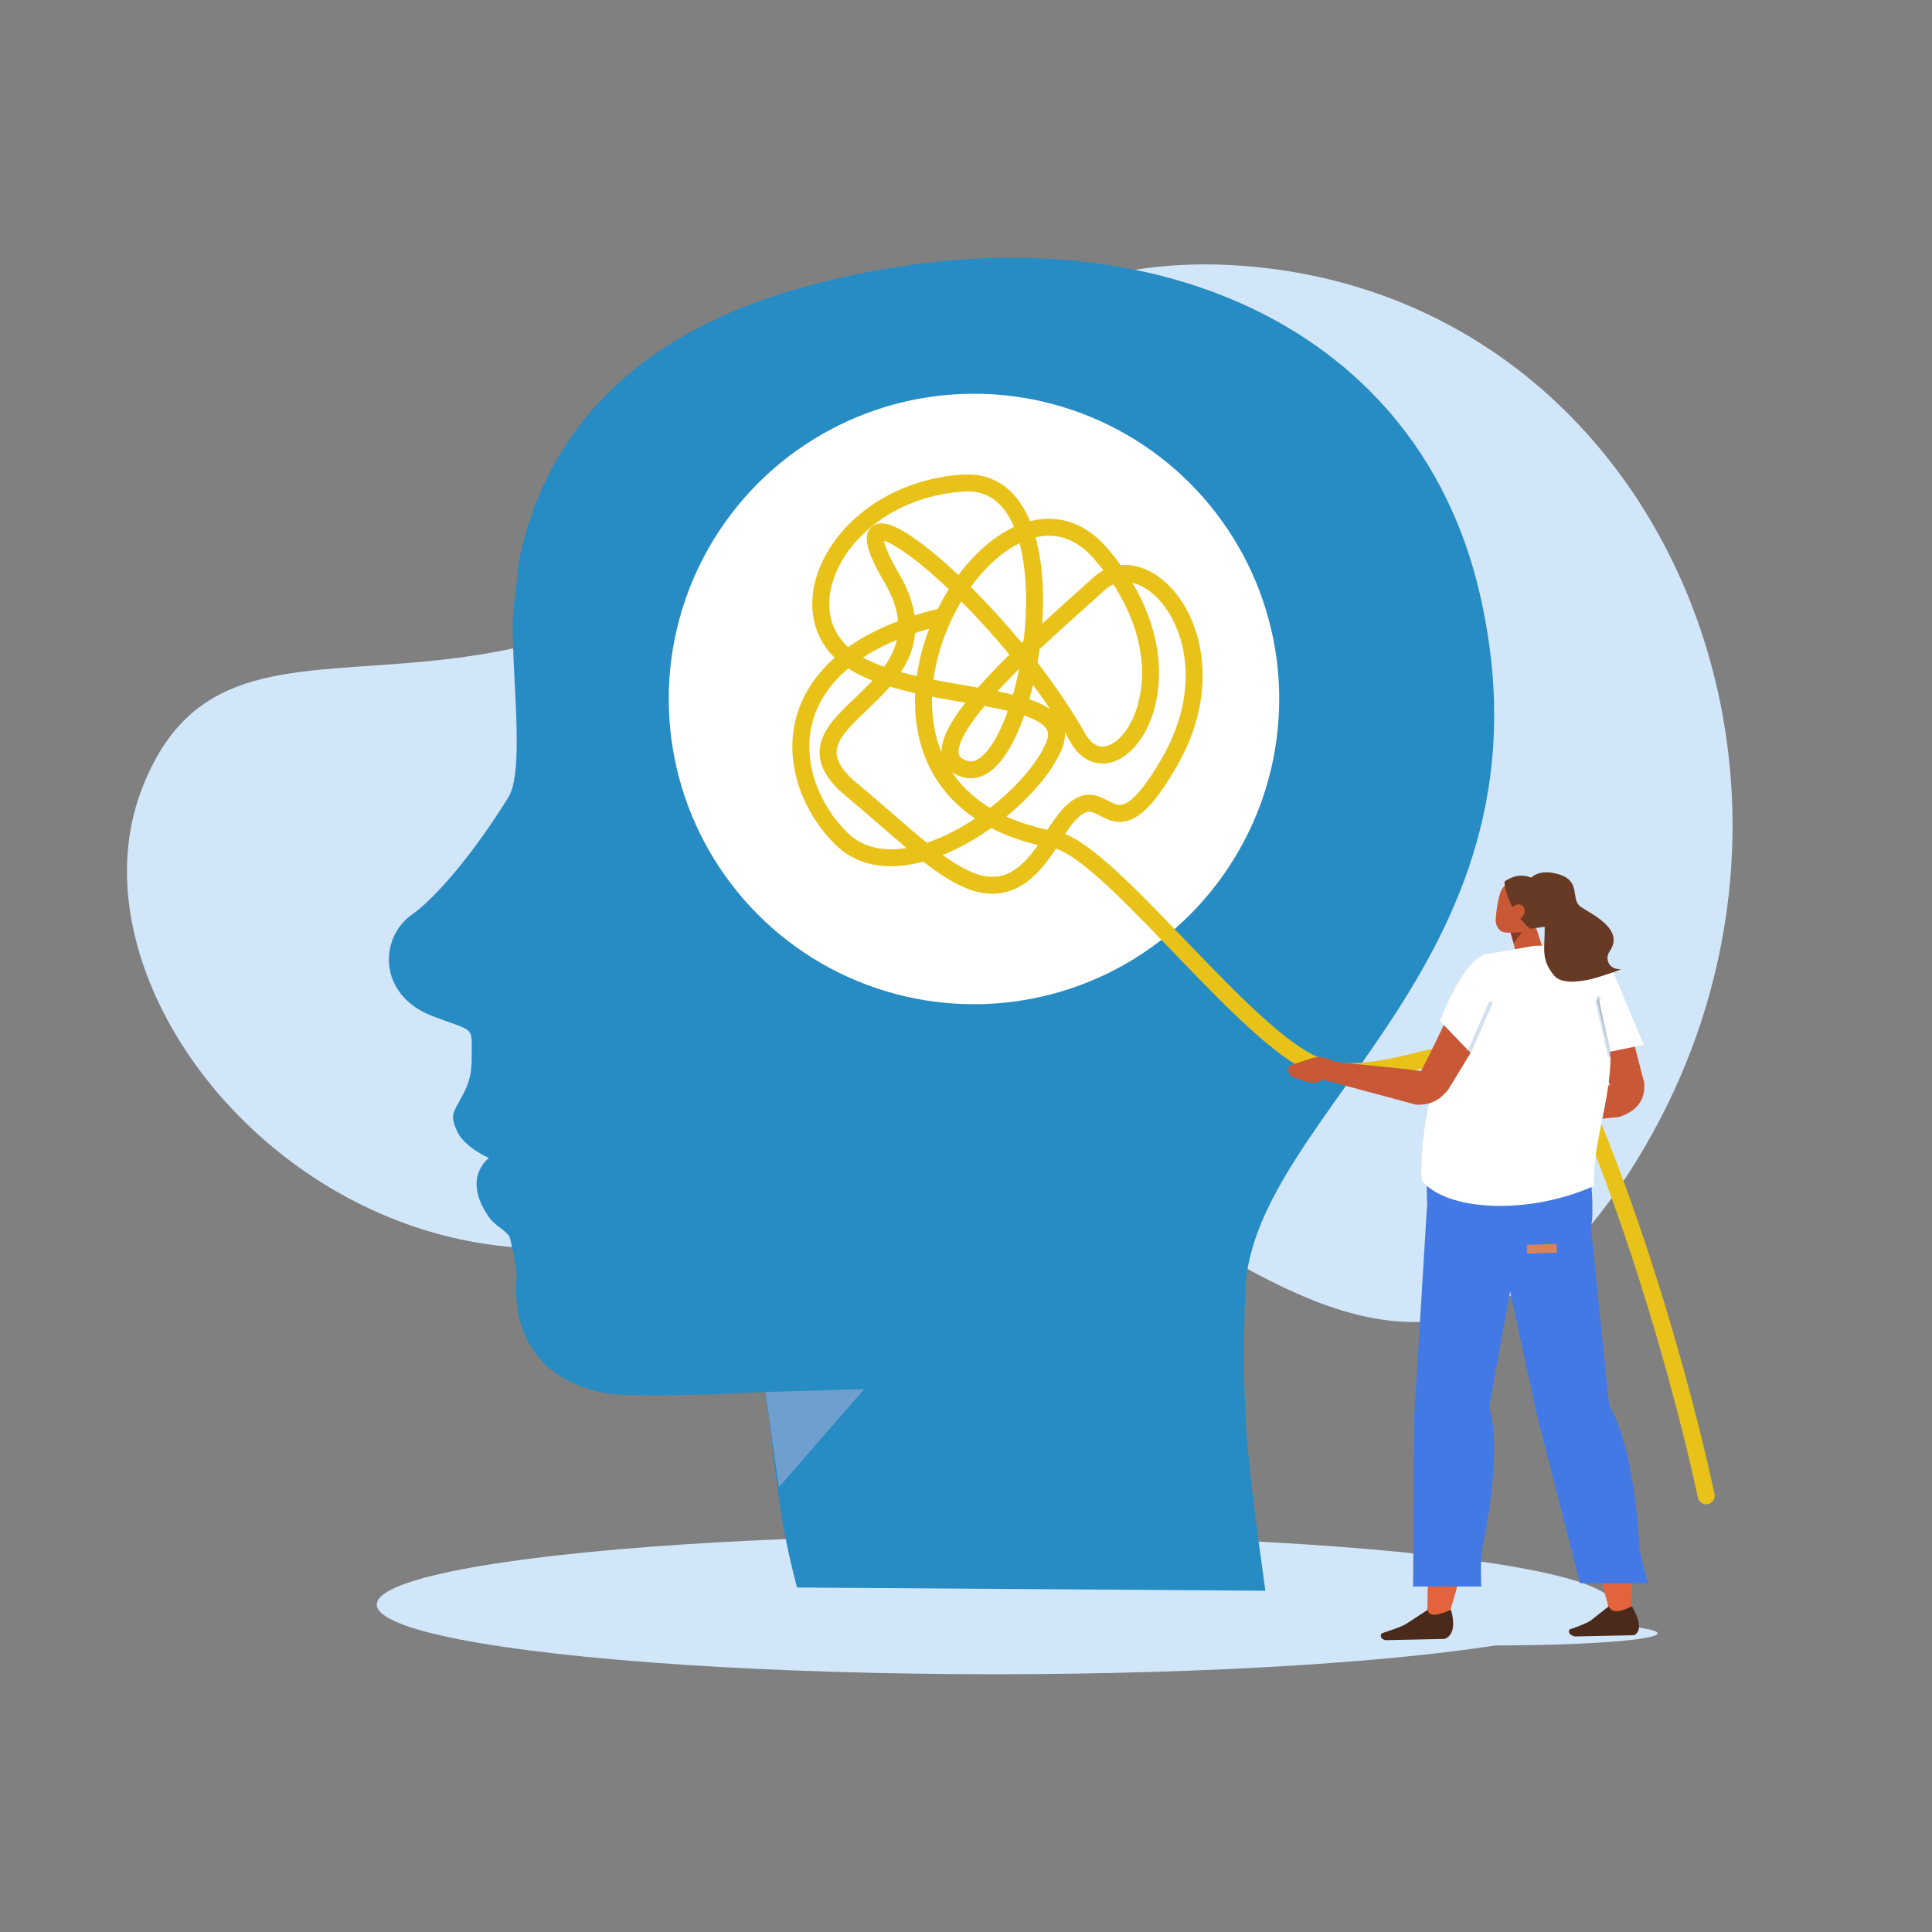
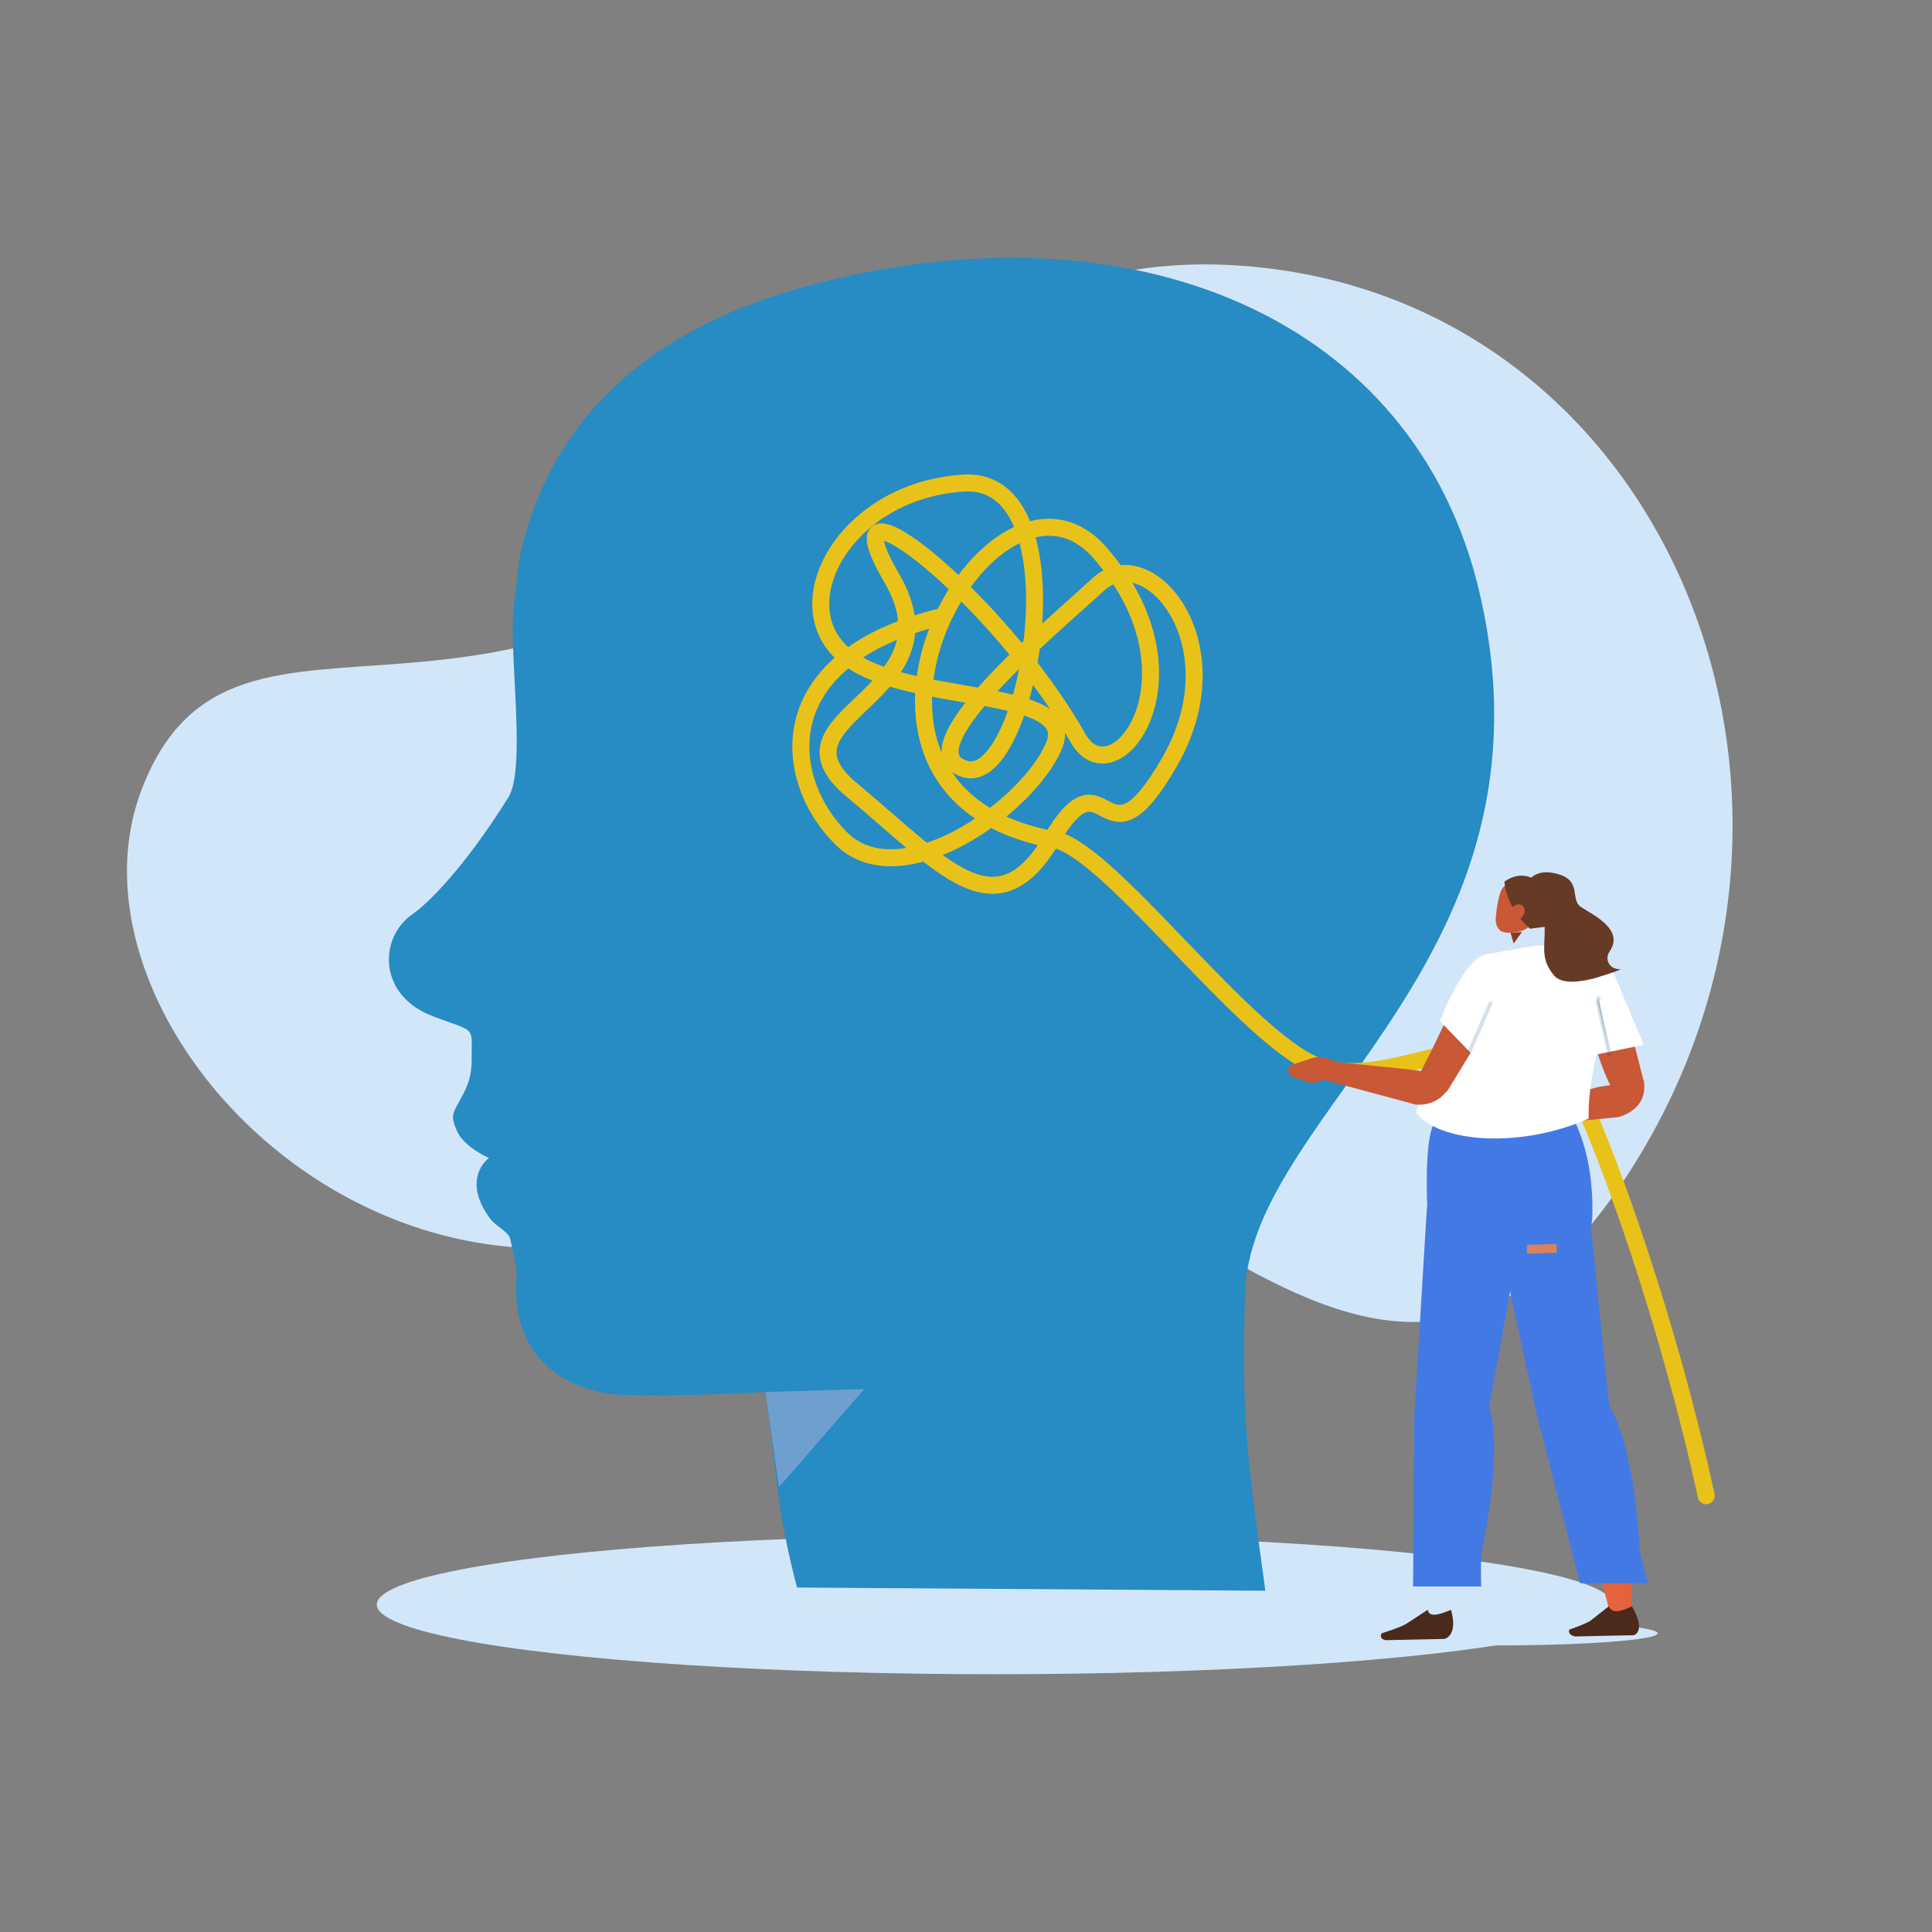
<svg xmlns="http://www.w3.org/2000/svg" version="1.1" id="Ebene_1" x="0px" y="0px" viewBox="0 0 1000 1000" style="enable-background:new 0 0 1000 1000;" xml:space="preserve">
  <rect x="0" y="0" width="1000" height="1000" fill="#808080" stroke="none" />
  <style type="text/css">
	.st0{fill:#D0E5F5;}
	.st1{fill-rule:evenodd;clip-rule:evenodd;fill:#D2E6FA;}
	.st2{fill:#268CC3;}
	.st3{fill:#4B8DCF;}
	.st4{fill:#609DD6;}
	.st5{fill:#E9C219;}
	.st6{fill:none;stroke:#4B8DCF;stroke-width:11.577;stroke-linecap:round;stroke-linejoin:round;stroke-miterlimit:10;}
	.st7{fill:#FFFFFF;}
	.st8{fill:#FCBDA1;}
	.st9{fill:#465BA6;}
	.st10{fill-rule:evenodd;clip-rule:evenodd;fill:#4A2A1A;}
	.st11{fill-rule:evenodd;clip-rule:evenodd;fill:#C95836;}
	.st12{fill:#C95836;}
	.st13{fill-rule:evenodd;clip-rule:evenodd;fill:#FFFFFF;}
	.st14{fill:#4A2A1A;}
	.st15{fill:none;stroke:#273461;stroke-width:1.929;stroke-linecap:round;stroke-linejoin:round;stroke-miterlimit:10;}
	.st16{fill:none;stroke:#B4C5D6;stroke-width:3.574;stroke-linecap:round;stroke-linejoin:round;stroke-miterlimit:10;}
	.st17{fill:#6E9FCF;}
	.st18{fill-rule:evenodd;clip-rule:evenodd;fill:#D0E5F5;}
	.st19{fill:#FFFFFF;stroke:#268CC3;stroke-width:4;stroke-miterlimit:10;}
	.st20{fill:none;stroke:#268CC3;stroke-width:4;stroke-miterlimit:10;}
	.st21{fill-rule:evenodd;clip-rule:evenodd;fill:#572A22;}
	.st22{fill-rule:evenodd;clip-rule:evenodd;fill:#D46D4E;}
	.st23{fill:#D46D4E;}
	.st24{fill-rule:evenodd;clip-rule:evenodd;fill:#E3633D;}
	.st25{fill-rule:evenodd;clip-rule:evenodd;fill:#465BA6;}
	.st26{fill-rule:evenodd;clip-rule:evenodd;fill:#384985;}
	.st27{fill-rule:evenodd;clip-rule:evenodd;fill:#873B24;}
	
		.st28{fill-rule:evenodd;clip-rule:evenodd;fill:none;stroke:#B4C5D6;stroke-width:3.574;stroke-linecap:round;stroke-linejoin:round;stroke-miterlimit:10;}
	.st29{fill:#E9C219;stroke:#268CC3;stroke-width:4;stroke-miterlimit:10;}
	.st30{fill:#D2E6FA;}
	.st31{fill:none;stroke:#E9C219;stroke-width:8.797;stroke-linecap:round;stroke-linejoin:round;stroke-miterlimit:10;}
	.st32{fill-rule:evenodd;clip-rule:evenodd;fill:#4379E4;}
	.st33{fill-rule:evenodd;clip-rule:evenodd;fill:#663A24;}
	.st34{fill-rule:evenodd;clip-rule:evenodd;fill:none;stroke:#D6835E;stroke-width:4.526;stroke-miterlimit:10;}
	
		.st35{opacity:0.18;fill-rule:evenodd;clip-rule:evenodd;stroke:#1A5796;stroke-width:2;stroke-linecap:round;stroke-linejoin:round;stroke-miterlimit:10;}
</style>
  <g>
    <path class="st30" d="M844.2,605.35c123.68-194.09,17.99-451.12-200.72-467.74c-65.93-5.01-134.69,14-193.73,81.32   C268.08,426.08,122.48,279.64,73.27,408.81s151.19,327.86,344.76,191.51C559.52,500.67,702.91,827.07,844.2,605.35z" />
    <ellipse class="st1" cx="514.89" cy="830.53" rx="319.87" ry="36.05" />
    <path class="st2" d="M412.53,821.7l242.41,1.66c-8.84-65.16-12.7-88.35-10.38-156.3c4.84-92.53,165.04-171.96,121.26-360.22   c-33.14-142.52-179.8-203.84-347.53-158.92c-76.06,20.37-133.33,64.44-149.46,141.51c-0.34,1.64-2.23,20.36-2.56,22.03   c-3.9,20.11,6.69,85.49-3.12,101.22c-23.79,38.15-42.96,55.93-49.56,60.44c-17.6,12.04-18.21,42.14,10.61,52.95   c22.5,8.44,19.84,4.76,19.94,21.68c0.06,10.46-2.62,15.27-5.71,21.02c-3.95,7.35-5.55,8.49-1.87,16.72   c3.76,8.41,16.51,13.88,16.51,13.88s-14.59,10.29,0.34,31.04c3.29,4.57,9.75,7.03,10.61,10.67c4.58,19.41,3.18,18.62,3.1,25.92   c-0.1,9.36,1.29,46.27,47.45,54.27c8.62,1.49,45.08,1.24,81.66-0.77C402.68,767.6,402.11,781.63,412.53,821.7z" />
-     <circle class="st7" cx="504.13" cy="361.79" r="157.99" />
    <path class="st31" d="M544.31,434.43c-135.34-26.08-30.62-212.44,25.24-148.08c55.86,64.35,6.98,128.42-11.65,95.57   c-41.61-73.41-132.93-145.15-96.45-82.92s-67.26,71.16-20.49,109.94S515.22,483.37,544.31,434.43   c29.09-48.93,26.01,21.03,61.13-40.2c35.11-61.23-11.36-115.33-36.91-91.79c-25.55,23.54-101.55,86.58-68.68,95.68   c32.87,9.1,60.68-151.92-1.03-148.09c-61.7,3.84-93.38,63.27-61.27,89.44c32.11,26.17,121.6,15.13,107.86,46.92   s-78.94,77.84-109.7,47.87c-30.76-29.97-38.92-93.2,51.7-115.08" />
    <path class="st31" d="M544.31,434.43c26.15,1.55,94.55,95.93,133.55,115.58c42.79,21.56,112.1-42.52,140.12,17.67   c15.1,32.43,45.28,115.41,65.16,206.52" />
    <g>
      <path class="st11" d="M829.29,508.07c-5.42-3.74-12.67,1.15-11.02,7.45c5.5,20.98,14.77,52.6,20.71,52.44l3.93,0    c5.1-0.01,8.84-4.71,7.59-9.56l-9.28-36.14l0,0c-1.05-4.55-3.79-8.56-7.68-11.25L829.29,508.07z" />
      <path class="st11" d="M850.79,558.88c1.56,9.14-2.63,16.08-12.9,19.3l-52.14,5.17l3.24-10.54l38.18-10.18L850.79,558.88z" />
      <ellipse class="st1" cx="773.75" cy="845.39" rx="84.26" ry="6.28" />
      <path class="st24" d="M844.34,834.42c0,0,3.06-76.24-14.97-106.41l-8.88-78.37l-42.24-21.73l55.16,207.11L844.34,834.42z" />
      <path class="st10" d="M832.66,831.43l-8.81,6.97c-1.69,1.72-11.59,5.07-11.59,5.07l0,0c-0.79,2.14,1.33,3.27,3.06,3.55l30.22-0.63    c0,0,6.83-1.45-0.84-14.93C839.45,833.87,834.55,835.62,832.66,831.43z" />
      <path class="st32" d="M776.34,644.07l18.97,87.59l22.51,87.81h35.28c0,0-4.66-15.27-4.7-20.11c-0.04-4.84-2.86-50.79-15.5-71.93    l-9.73-94.73L776.34,644.07z" />
-       <path class="st24" d="M749.83,836.25c0,0,24.68-76.91,15.21-107.33l26.05-104.33l-48.78,3.35l-3.58,208.91L749.83,836.25z" />
-       <path class="st11" d="M781.17,477.57c0,0,2.02,9.43,3.69,17.25c0.44,2.08,1.96,3.78,3.97,4.45c2,0.67,4.19,0.19,5.71-1.23    c0.5-0.47,0.98-0.92,1.44-1.35c2.09-1.96,2.84-4.98,1.94-7.76c-2.31-7.13-6.51-20.11-6.51-20.11L781.17,477.57L781.17,477.57z" />
      <polygon class="st27" points="781.84,482.79 783.48,488.36 787.74,482.44   " />
      <path class="st11" d="M796.08,466.42c0.68-2.72-0.95-5.52-3.65-6.26c-2.88-0.79-6.52-1.79-9.4-2.58c-2.7-0.74-5.03,1.01-6.13,3.58    c-1.29,3.03-2.46,9.74-2.72,14.72c-0.15,2.81,1.33,5.84,4.03,6.59c2.88,0.79,12.21,0.4,14.35-4.55    C794.19,474.13,795.07,470.42,796.08,466.42L796.08,466.42z" />
      <path class="st33" d="M804.97,478.98c0,0-1.21-14.43-5.02-18.91c-5.12-6.03-12.4-9.83-21.25-3.79c0,0,0.24,12.65,13.18,24.44    L804.97,478.98z" />
      <ellipse transform="matrix(0.529 -0.849 0.849 0.529 -31 888.896)" class="st11" cx="785.33" cy="472.38" rx="4.14" ry="3.47" />
      <path class="st32" d="M810.84,573.33l-65.79,5.02c-10.64,3.94-5.13,65.72-5.13,65.72l43.36,2.01c20.66-0.33,40.39,4.21,40.9-16.73    C825.12,590.95,810.84,573.33,810.84,573.33z" />
-       <path class="st13" d="M770.15,493.81l23.9-4.26l6.64-0.13l17.71,4.99c8.8,3.69,15.01,9.89,12.48,19l2.75,34.9    c-0.69,23.84-9.24,43.12-8.6,65.56c-34.59,15.38-76.64,12.83-89.19-2.88C734.18,566.1,755.08,523.67,770.15,493.81z" />
+       <path class="st13" d="M770.15,493.81l23.9-4.26l6.64-0.13l17.71,4.99c8.8,3.69,15.01,9.89,12.48,19c-0.69,23.84-9.24,43.12-8.6,65.56c-34.59,15.38-76.64,12.83-89.19-2.88C734.18,566.1,755.08,523.67,770.15,493.81z" />
      <path class="st33" d="M832.18,497.22c-0.43-1.7,0.05-3.45,1.02-4.88c7.9-11.57-9.81-19.34-15.03-22.98    c-5.45-3.8,0.43-13.13-11.03-16.72c-11.46-3.59-14.91,2.41-15.45,2.25c-0.8-0.25,1.8,10.94,1.8,10.94s5.71,1.72,6.03,13.04    c0.32,11.32-2.45,17.26,4.86,26.03s34.59-3.2,34.59-3.2C834.36,501.73,832.72,499.36,832.18,497.22z" />
      <path class="st10" d="M739,833.23l-10.78,7.03c-2.18,1.74-13.03,5.11-13.03,5.11l0,0c-1.4,2.16,0.41,3.29,2.06,3.58l30.4-0.64    c0,0,7.25-1.47,3.39-15.06C745.1,835.7,739.71,837.45,739,833.23z" />
      <line class="st34" x1="805.74" y1="646.11" x2="790.35" y2="646.62" />
      <path class="st32" d="M738.6,624.53l-6.57,108.07l-0.62,88.57h35.28c0,0-0.64-15.4,0.6-20.29c1.23-4.89,10.52-51.24,3.44-72.56    l15.84-86.84L738.6,624.53z" />
      <path class="st11" d="M771.08,513.27c-1.1-6.49-9.67-8.27-13.03-2.69c-11.19,18.58-10.74,22.02-27.44,53.11l7.09,1.13    c3.56,3.65,9.54,3.04,12.15-1.24l19.4-31.87l0,0c2.52-3.93,3.48-8.69,2.69-13.35L771.08,513.27z" />
      <polygon class="st13" points="835.03,503.27 850.8,540.81 823.32,546.41 821.95,507.59   " />
      <path class="st13" d="M785.3,509.36l-23.47,36.29l-16.52-17.2c0,0,12.68-33.94,24.83-34.64    C782.3,493.12,785.3,509.36,785.3,509.36z" />
      <polyline class="st35" points="833.25,546.21 826.79,518.2 827.5,516.63   " />
      <line class="st35" x1="760.59" y1="544.27" x2="771.5" y2="519.23" />
      <path class="st11" d="M752.1,556.68c-1.78,9.1-8.47,15.7-19.22,15.08l-50.6-13.61l6.76-8.71l39.31,3.99L752.1,556.68z" />
      <path class="st12" d="M691.4,556.36l-8.94,3.52c-1.79,0.7-3.78,0.75-5.61,0.14l-7.41-2.49c-2.58-0.87-3.5-3.99-1.78-6.05l0,0    l11.49-3.8c2.54-0.84,5.49-0.7,8.28,0.38l4.64,1.8L691.4,556.36z" />
    </g>
    <polygon class="st17" points="396.22,720.48 447.32,718.99 403.14,769.79  " />
  </g>
</svg>